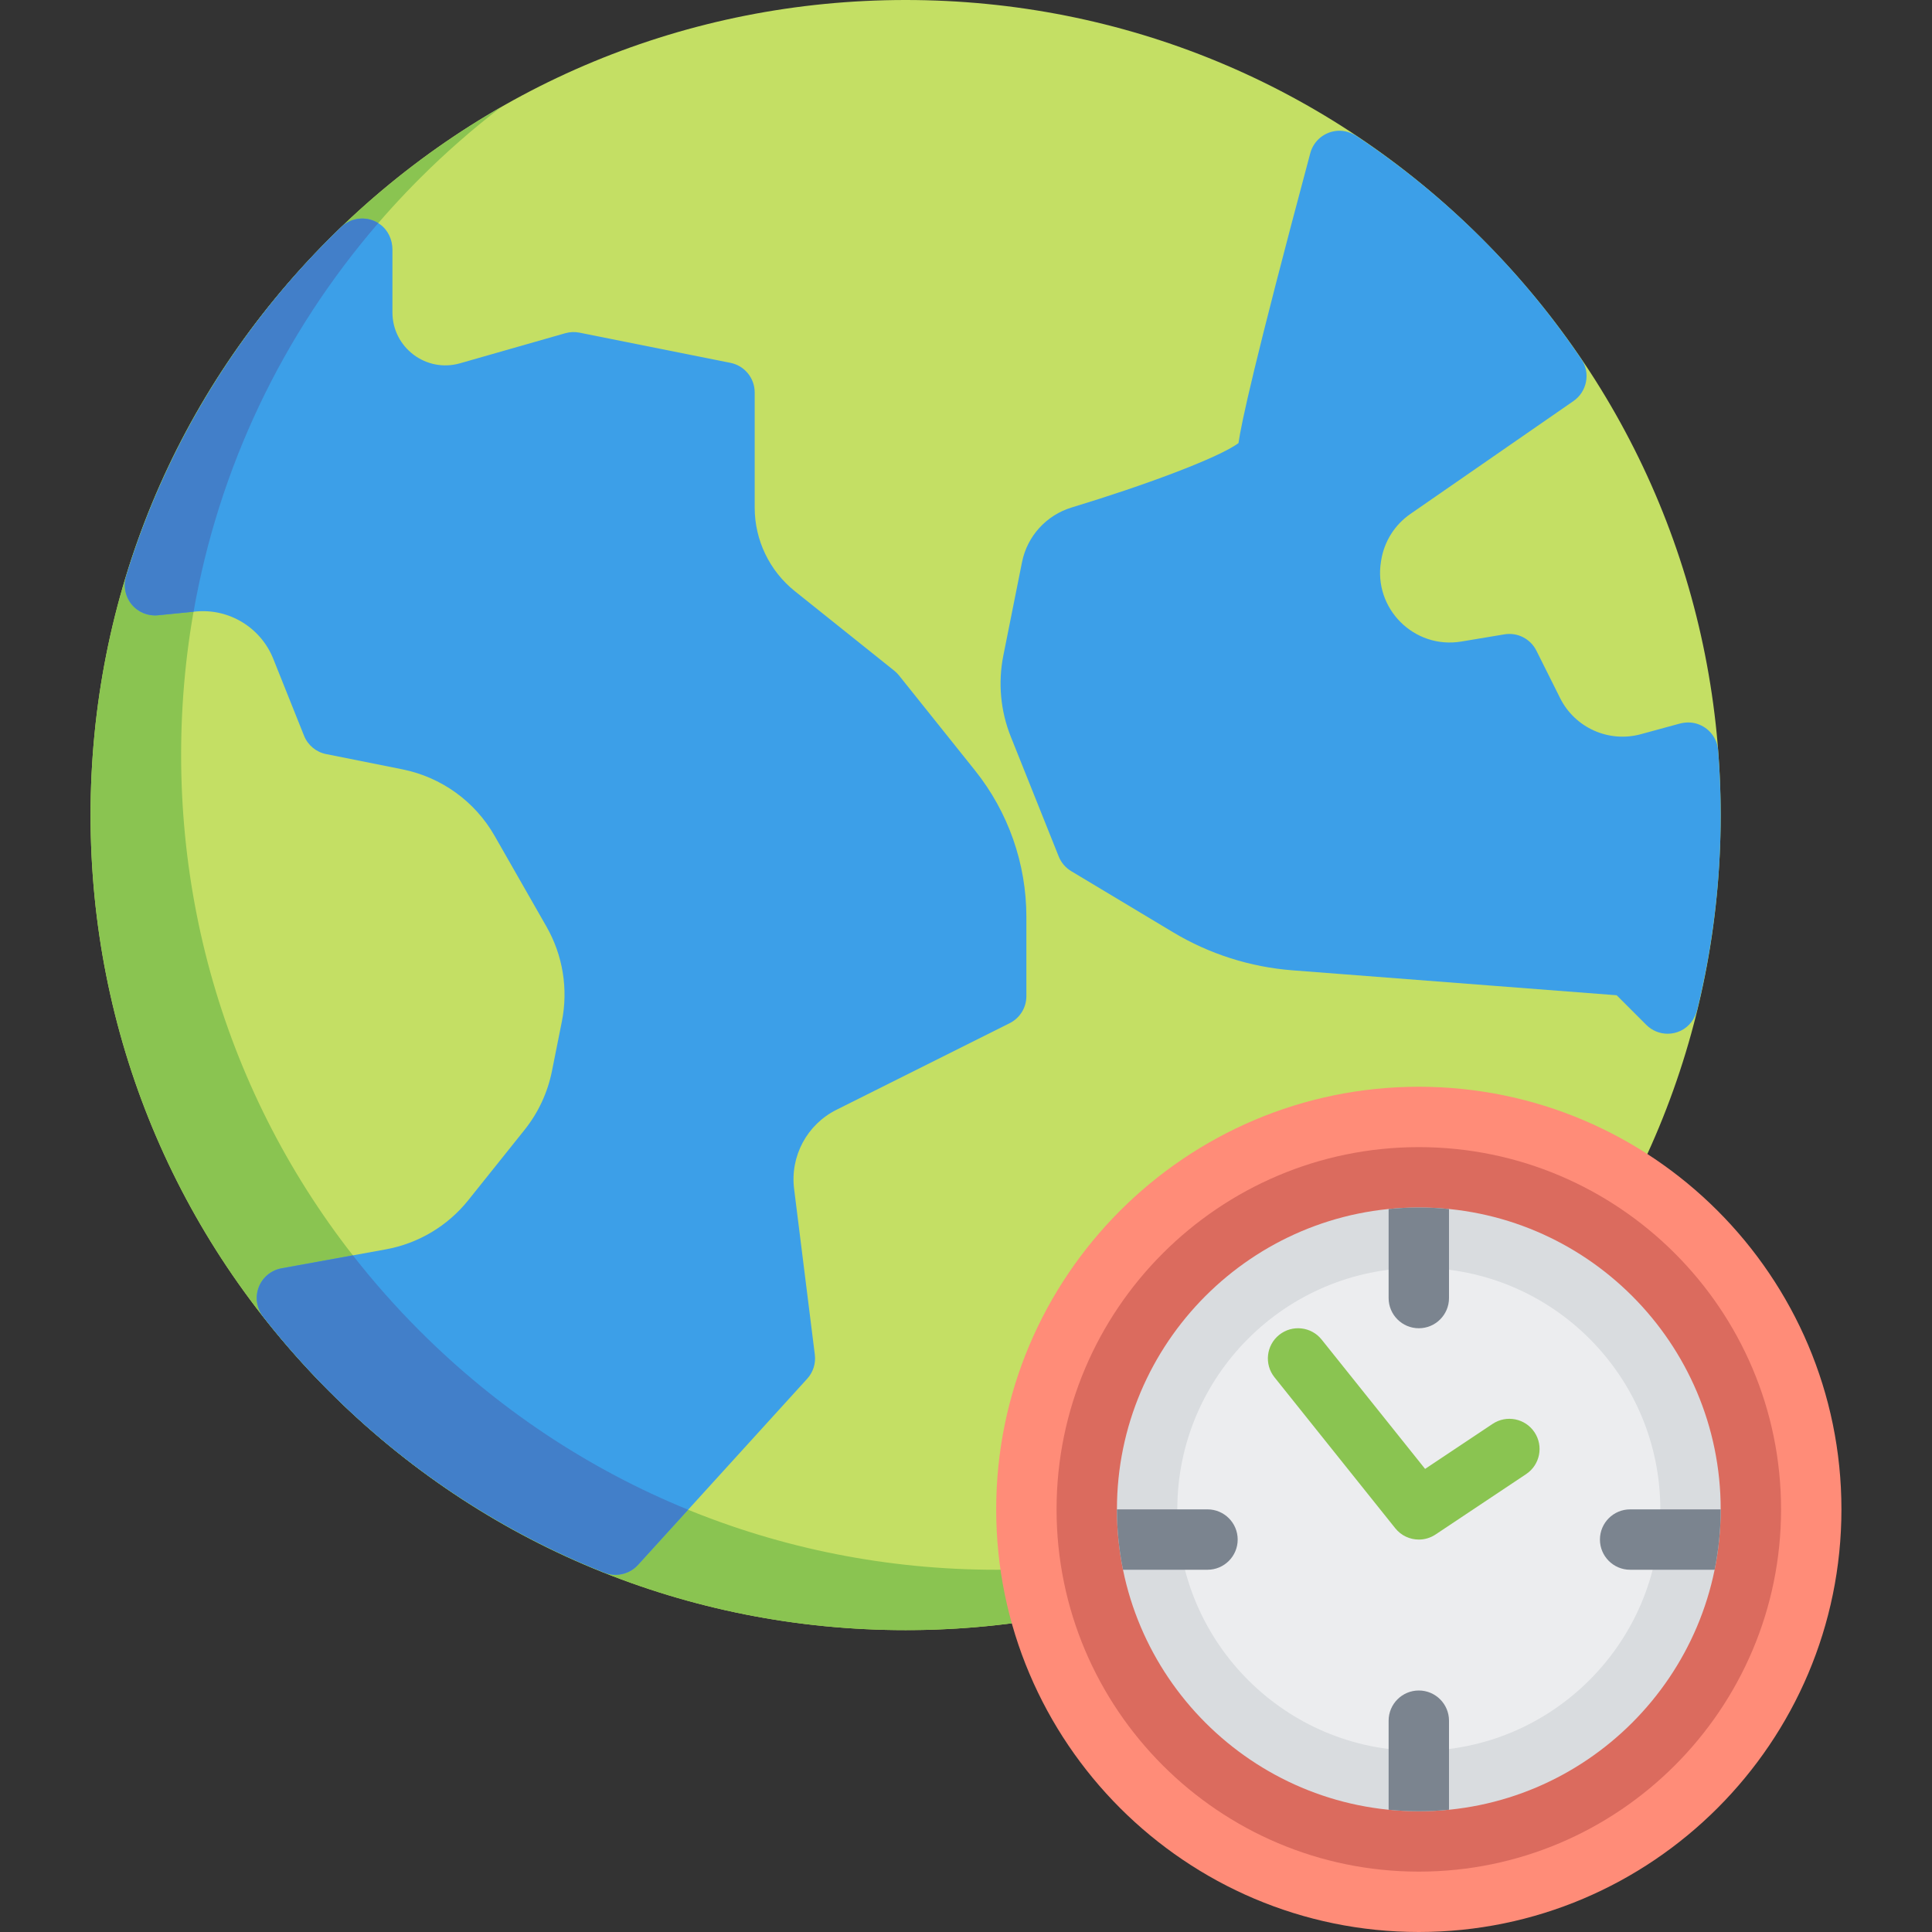
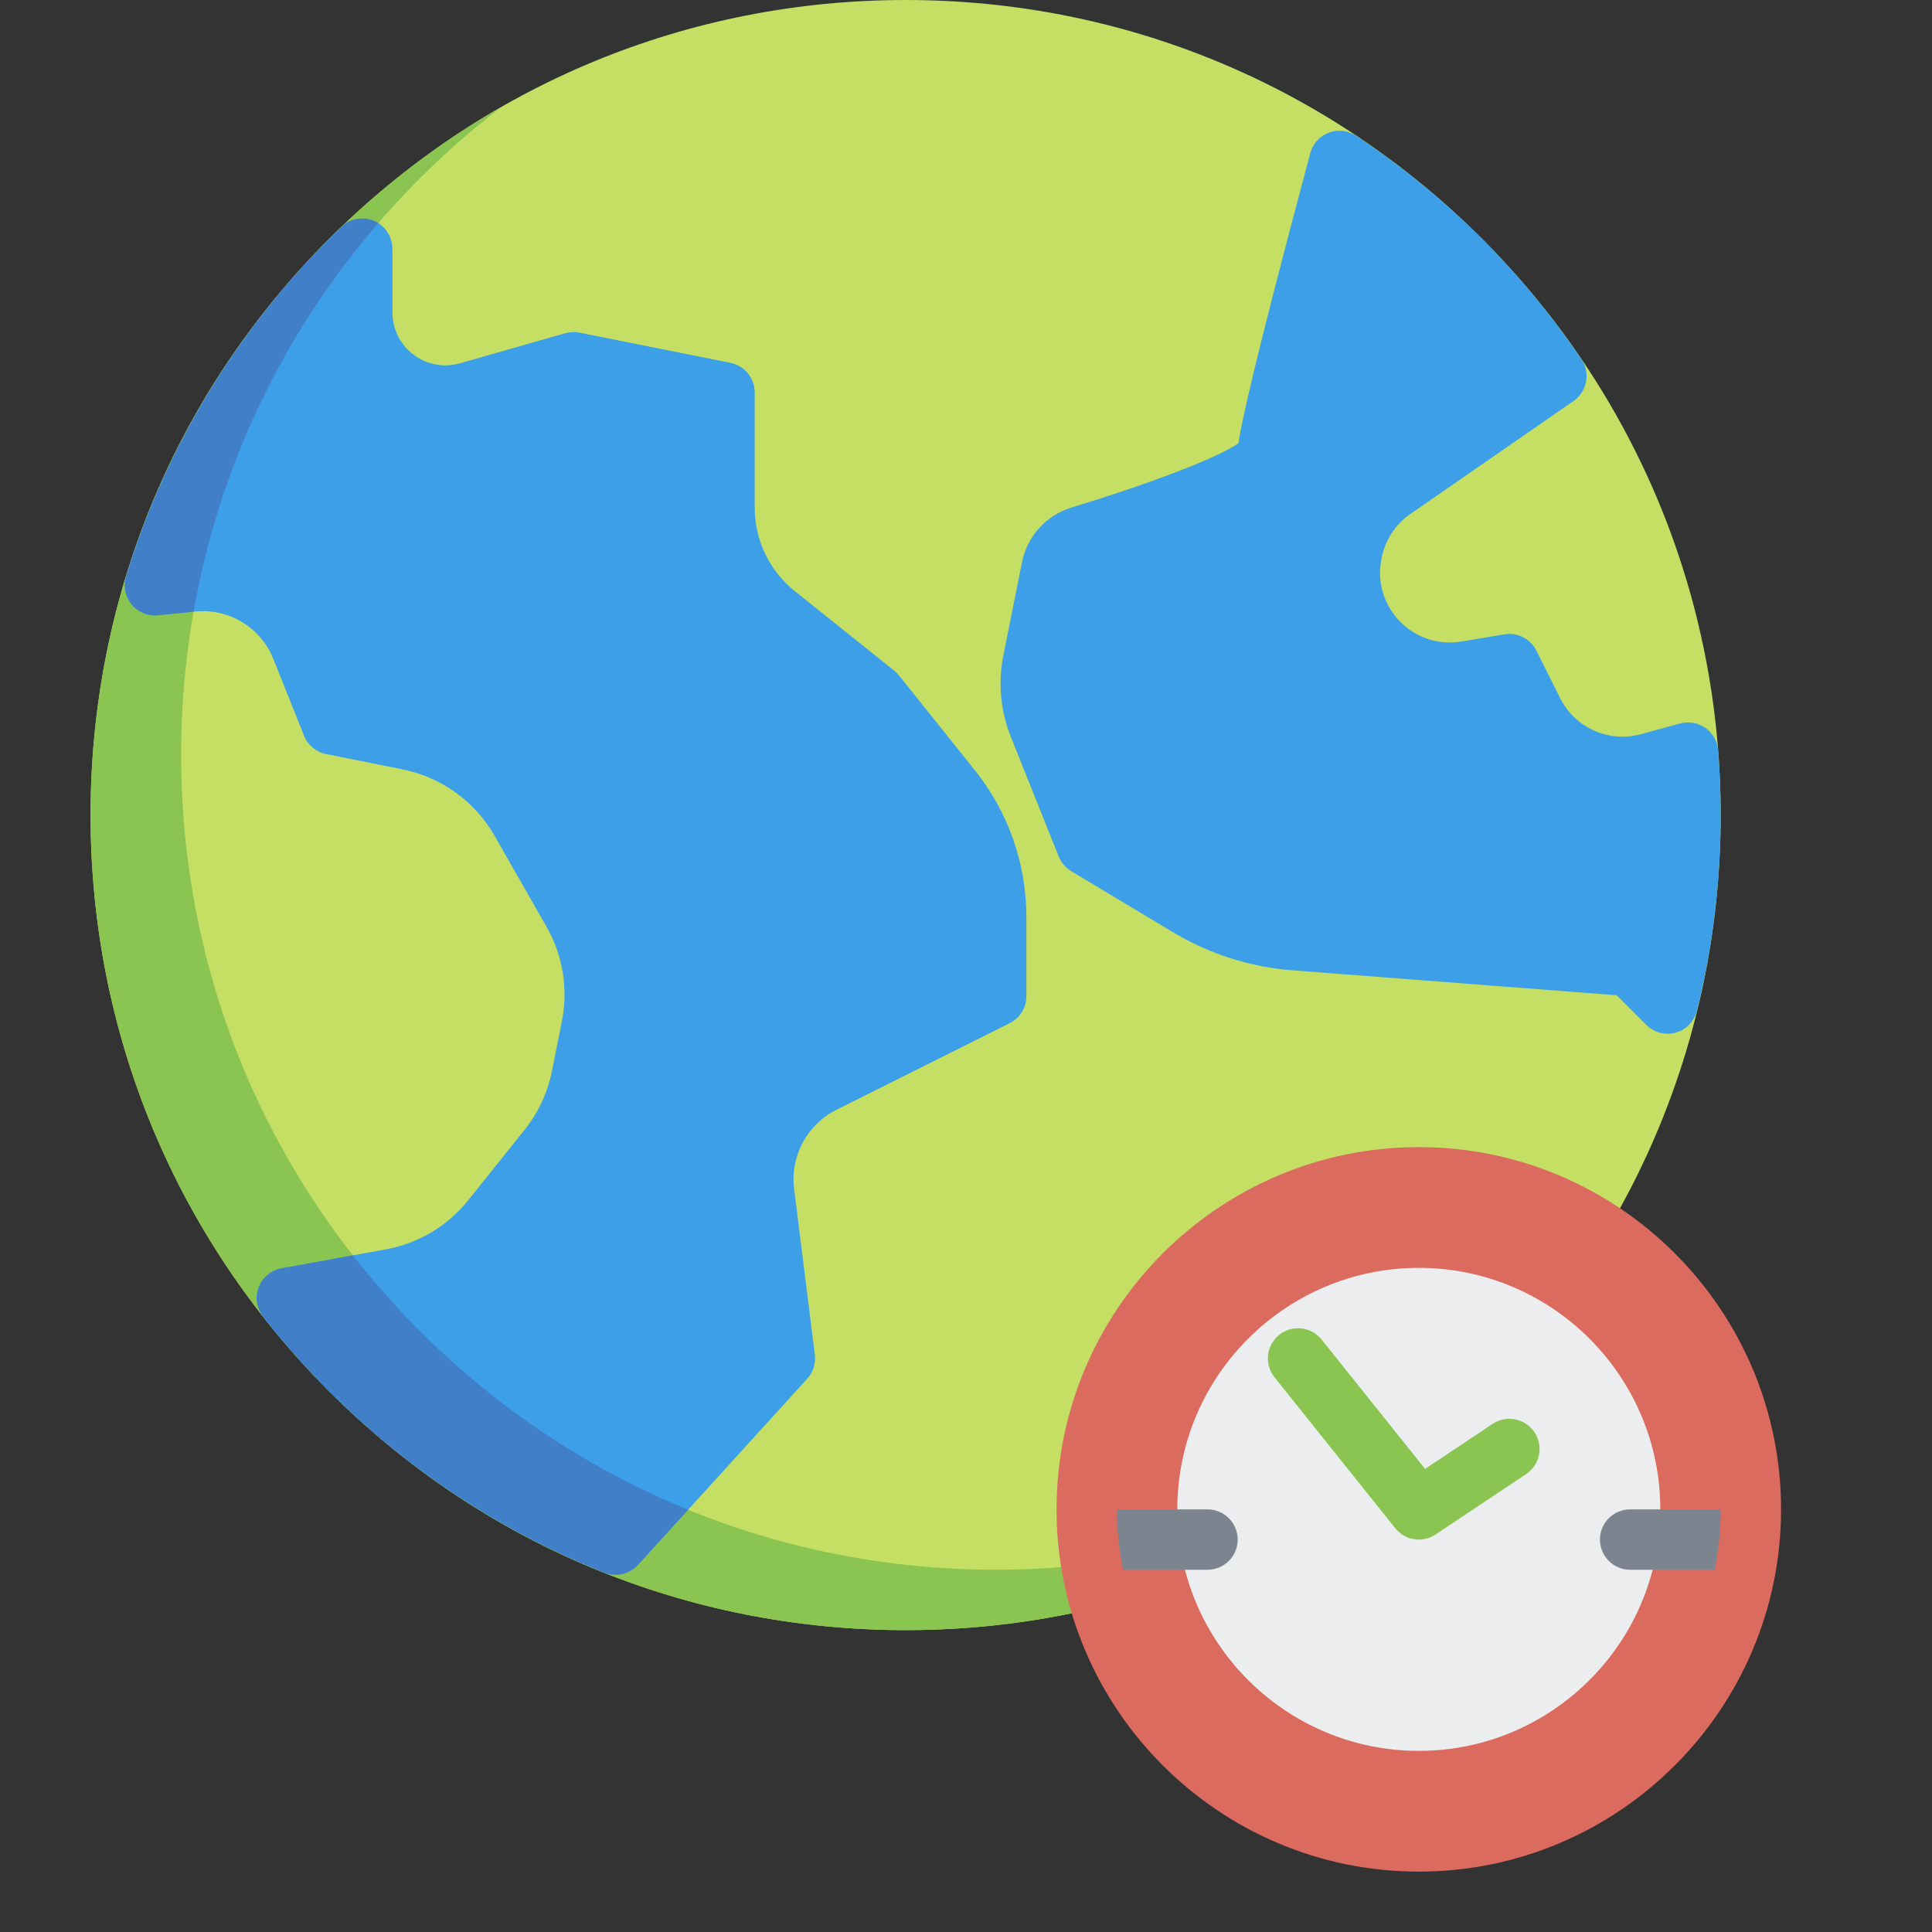
<svg xmlns="http://www.w3.org/2000/svg" version="1.1" id="Capa_1" x="0px" y="0px" viewBox="0 0 512 512" style="enable-background:new 0 0 512 512;" xml:space="preserve">
  <rect x="0" y="0" width="512" height="512" fill="#333333" stroke="none" />
  <path style="fill:#C4DF64;" d="M392.735,63.265C351.938,22.468,297.696,0,240,0S128.062,22.468,87.265,63.265S24,158.304,24,216  s22.468,111.938,63.265,152.735S182.304,432,240,432s111.938-22.468,152.735-63.265S456,273.696,456,216  S433.532,104.062,392.735,63.265z" />
  <path style="fill:#8AC451;" d="M264,416c-57.696,0-111.938-22.468-152.735-63.265S48,257.696,48,200S70.468,88.062,111.265,47.265  c6.819-6.819,14.021-13.113,21.544-18.888c-16.456,9.437-31.769,21.113-45.544,34.888C46.468,104.062,24,158.304,24,216  s22.468,111.938,63.265,152.735S182.304,432,240,432c48.053,0,93.702-15.598,131.191-44.377C338.909,406.134,302.215,416,264,416z" />
  <g>
    <path style="fill:#3C9FE8;" d="M455.32,198.824c-0.249-3.166-2.362-5.964-5.541-6.997c-1.537-0.5-3.201-0.459-4.76-0.033   l-10.175,2.775c-8.502,2.319-17.459-1.686-21.4-9.568l-6.289-12.578c-1.571-3.142-5.006-4.894-8.471-4.313l-11.422,1.904   c-12.513,2.085-23.361-8.763-21.275-21.275l0.062-0.374c0.822-4.93,3.604-9.316,7.713-12.161l43.252-29.943   c3.545-2.454,4.528-7.424,2.115-10.997c-15.877-23.51-35.914-43.412-59.555-59.156c-1.477-0.984-3.228-1.55-5-1.451   c-3.58,0.2-6.458,2.655-7.334,5.928c-14.954,55.874-18.286,71.625-19.028,76.837c-5.255,3.931-25.296,11.343-44.158,17.048   c-6.739,2.038-11.826,7.595-13.206,14.499l-4.95,24.751c-1.441,7.207-0.756,14.678,1.974,21.503l12.7,31.75   c0.649,1.624,1.813,2.99,3.312,3.889l26.976,16.186c9.63,5.778,20.473,9.235,31.671,10.096l85.904,6.608l7.856,7.855   c1.521,1.521,3.564,2.344,5.657,2.343c1.164,0,2.346-0.254,3.458-0.786c2.229-1.065,3.789-3.176,4.377-5.575   C453.909,250.756,456,233.401,456,216C456,210.332,455.771,204.553,455.32,198.824z" />
    <path style="fill:#3C9FE8;" d="M238.247,179.002c-0.369-0.461-0.788-0.88-1.249-1.249l-26.347-21.077   C203.919,151.29,200,143.137,200,134.516V104c0-3.813-2.692-7.097-6.431-7.845l-40-8c-1.251-0.25-2.541-0.197-3.767,0.152   L121.9,96.28c-8.97,2.563-17.9-4.172-17.9-13.502V66.15c0-2.587-1.125-5.107-3.206-6.644c-3.234-2.389-7.57-2.014-10.333,0.638   c-26.534,25.465-46.229,57.401-56.968,92.37c-0.618,2.011-0.538,4.213,0.393,6.1c1.511,3.064,4.721,4.764,7.98,4.439l9.897-0.99   c8.91-0.891,17.334,4.22,20.659,12.533l8.15,20.374c1.004,2.51,3.208,4.343,5.859,4.874l20.217,4.043   c10.3,2.06,19.203,8.477,24.414,17.597l13.757,24.075c4.351,7.614,5.801,16.546,4.081,25.145l-2.63,13.151   c-1.139,5.695-3.627,11.033-7.255,15.568l-14.901,18.626c-5.476,6.845-13.242,11.478-21.866,13.046l-27.641,5.026   c-3.347,0.609-6.011,3.289-6.499,6.799c-0.306,2.198,0.395,4.426,1.764,6.173c23.633,30.168,54.861,53.566,90.32,67.673   c0.96,0.382,1.962,0.567,2.956,0.567c2.21,0,4.374-0.917,5.921-2.619l44.85-49.335c1.571-1.728,2.309-4.056,2.019-6.374   l-5.492-43.937c-1.082-8.657,3.413-17.056,11.216-20.957l45.916-22.958C270.288,269.8,272,267.03,272,264v-21.017   c0-14.105-4.8-27.79-13.612-38.804L238.247,179.002z" />
  </g>
  <g>
    <path style="fill:#427FC9;" d="M99.137,58.557c-2.948-1.257-6.364-0.633-8.677,1.587c-26.594,25.523-46.319,57.547-57.041,92.609   c-0.783,2.56-0.233,5.342,1.464,7.412c1.698,2.071,4.323,3.153,6.982,2.888l9.433-0.943c6.693-38.039,23.442-73.428,48.938-102.976   C99.888,58.916,99.523,58.721,99.137,58.557z" />
    <path style="fill:#427FC9;" d="M93.515,332.684l-18.908,3.438c-2.756,0.501-5.049,2.407-6.045,5.025   c-0.997,2.618-0.551,5.566,1.174,7.773c23.649,30.252,54.929,53.713,90.457,67.848c0.96,0.382,1.962,0.567,2.956,0.567   c2.21,0,4.374-0.917,5.921-2.619l13.293-14.623c-26.285-10.722-50.42-26.681-71.098-47.359   C104.897,346.366,98.975,339.67,93.515,332.684z" />
  </g>
-   <path style="fill:#FF8C78;" d="M376,288c-61.757,0-112,50.243-112,112s50.243,112,112,112s112-50.243,112-112S437.757,288,376,288z" />
  <path style="fill:#DB6B5E;" d="M376,304c-52.934,0-96,43.066-96,96s43.066,96,96,96s96-43.066,96-96S428.934,304,376,304z" />
-   <path style="fill:#D9DCDF;" d="M376,320c-44.112,0-80,35.888-80,80s35.888,80,80,80s80-35.888,80-80S420.112,320,376,320z" />
  <path style="fill:#ECEDEF;" d="M376,336c-35.29,0-64,28.71-64,64s28.71,64,64,64s64-28.71,64-64S411.29,336,376,336z" />
  <path style="fill:#8AC451;" d="M376.005,408c-2.356,0-4.68-1.038-6.252-3.003l-32-40c-2.76-3.45-2.201-8.484,1.25-11.245  c3.451-2.759,8.484-2.201,11.245,1.25l27.418,34.272l17.897-11.931c3.676-2.451,8.643-1.458,11.094,2.219  c2.451,3.676,1.458,8.643-2.219,11.094l-24,16C379.078,407.563,377.535,408,376.005,408z" />
  <g>
-     <path style="fill:#7B848F;" d="M376,352c4.418,0,8-3.582,8-8v-23.599c-2.632-0.263-5.3-0.401-8-0.401s-5.368,0.138-8,0.401V344   C368,348.418,371.582,352,376,352z" />
-     <path style="fill:#7B848F;" d="M376,448c-4.418,0-8,3.582-8,8v23.599c2.632,0.263,5.3,0.401,8,0.401s5.368-0.138,8-0.401V456   C384,451.582,380.418,448,376,448z" />
    <path style="fill:#7B848F;" d="M432,400c-4.418,0-8,3.582-8,8s3.582,8,8,8h22.39c1.054-5.171,1.61-10.522,1.61-16H432z" />
    <path style="fill:#7B848F;" d="M328,408c0-4.418-3.582-8-8-8h-24c0,5.478,0.556,10.829,1.61,16H320   C324.418,416,328,412.418,328,408z" />
  </g>
  <g>
</g>
  <g>
</g>
  <g>
</g>
  <g>
</g>
  <g>
</g>
  <g>
</g>
  <g>
</g>
  <g>
</g>
  <g>
</g>
  <g>
</g>
  <g>
</g>
  <g>
</g>
  <g>
</g>
  <g>
</g>
  <g>
</g>
</svg>